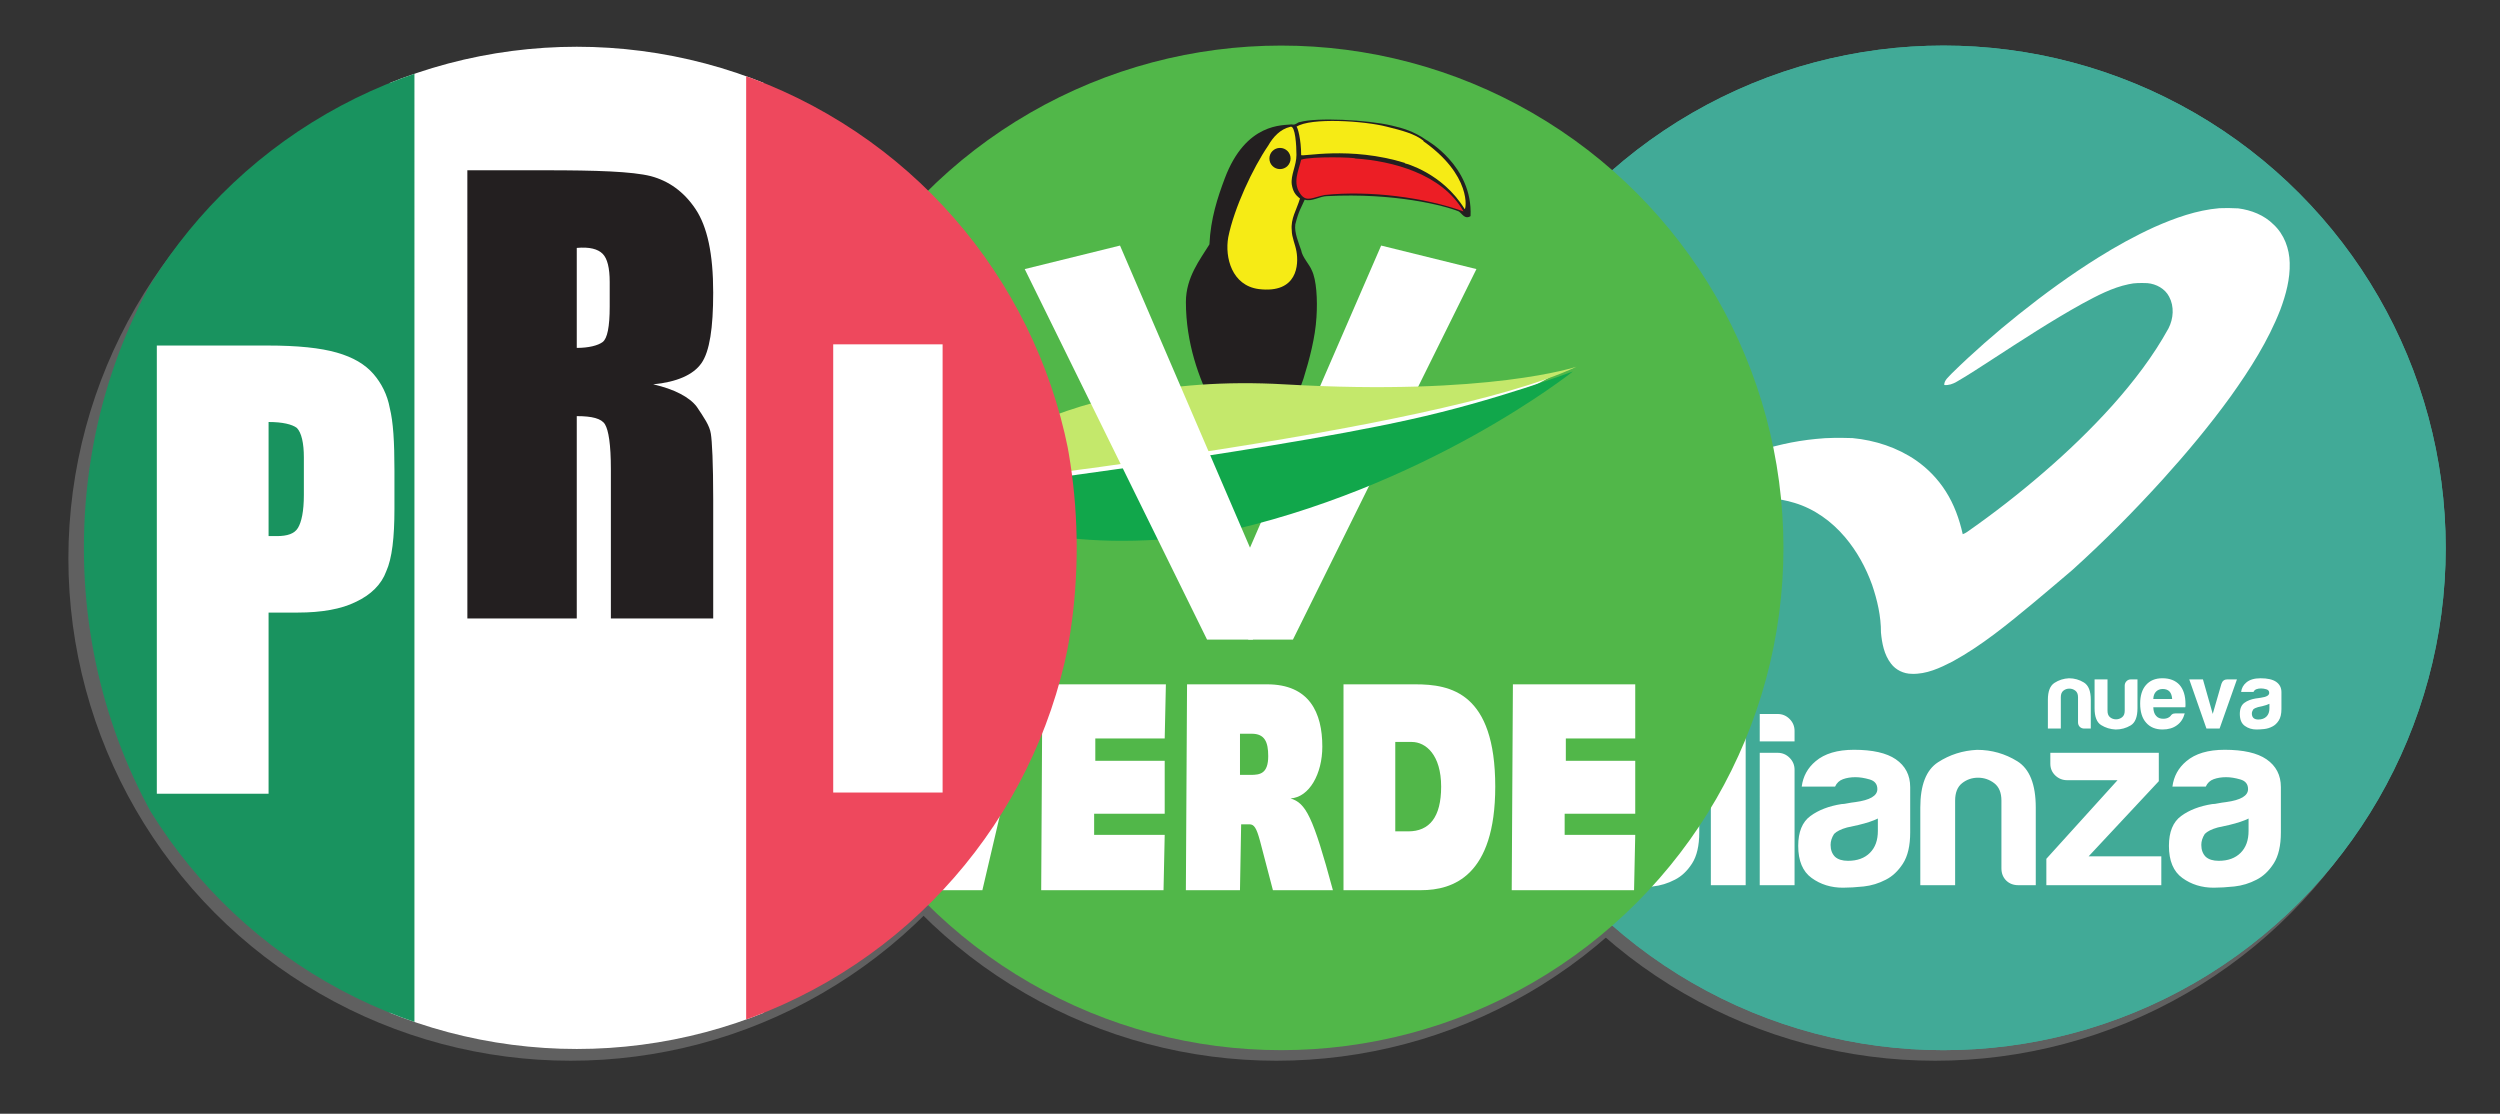
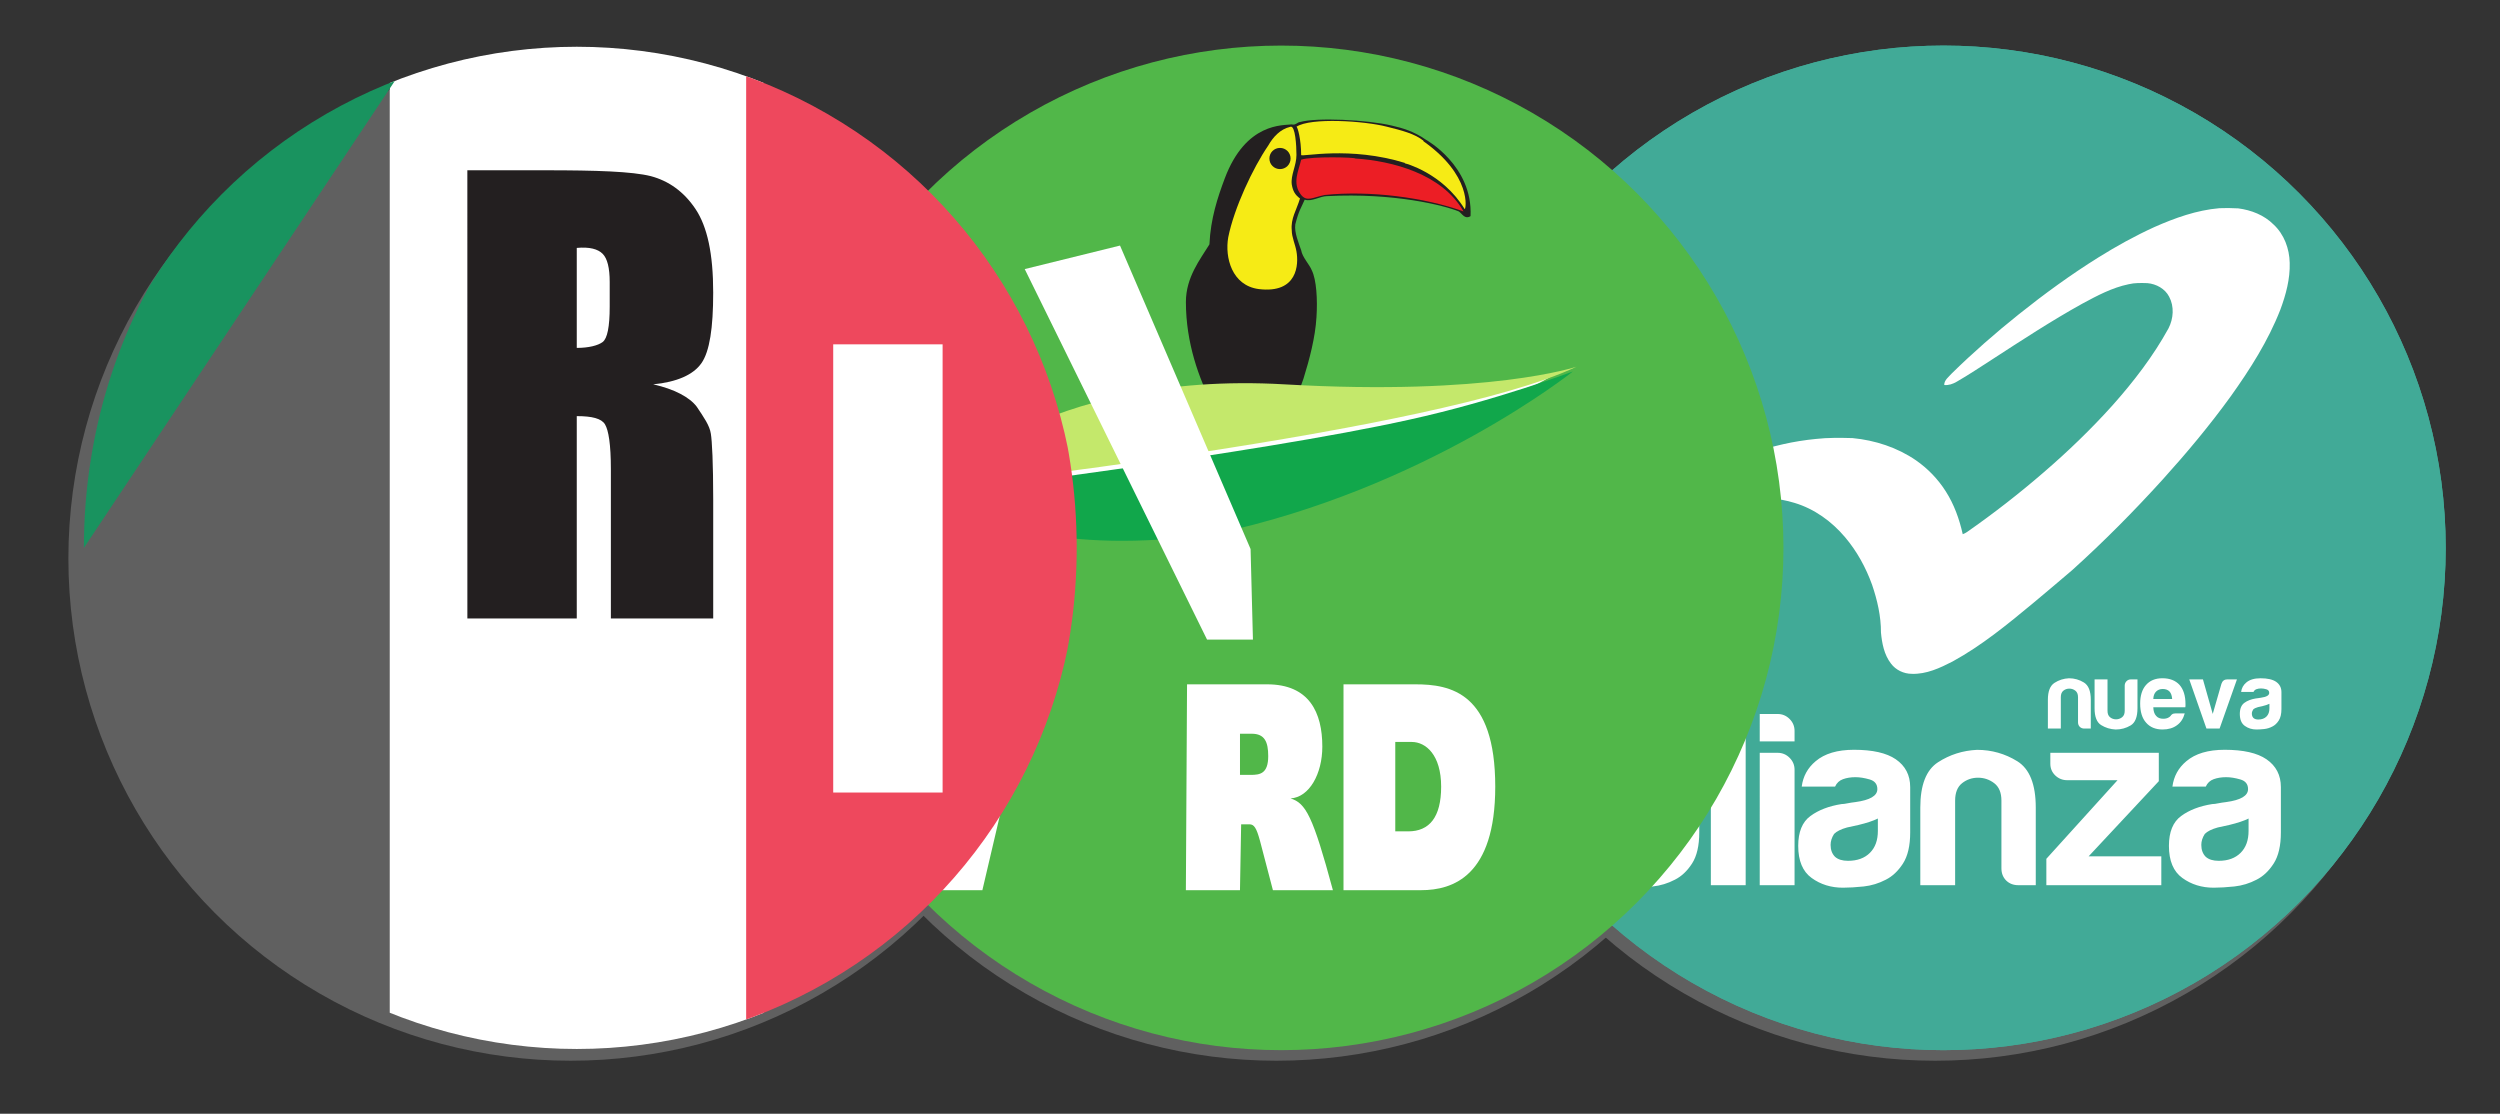
<svg xmlns="http://www.w3.org/2000/svg" xmlns:xlink="http://www.w3.org/1999/xlink" version="1.1" id="Layer_1" x="0px" y="0px" width="211px" height="94px" viewBox="0 0 211 94" enable-background="new 0 0 211 94" xml:space="preserve">
  <rect x="0" y="0" width="211" height="94" fill="#333333" stroke="none" />
  <g>
    <g id="V2_CANDIDATURAS_INDEPENDIENTES_5_">
      <g>
        <g>
          <g>
            <g>
              <g>
                <circle id="SVGID_7_" fill="#606060" cx="48.165" cy="47.133" r="42.393" />
              </g>
            </g>
          </g>
        </g>
      </g>
    </g>
    <g id="V2_CANDIDATURAS_INDEPENDIENTES_4_">
      <g>
        <g>
          <g>
            <g>
              <g>
                <circle id="SVGID_6_" fill="#606060" cx="107.733" cy="47.133" r="42.393" />
              </g>
            </g>
          </g>
        </g>
      </g>
    </g>
    <g id="V2_CANDIDATURAS_INDEPENDIENTES_3_">
      <g>
        <g>
          <g>
            <g>
              <g>
                <circle id="SVGID_4_" fill="#606060" cx="163.331" cy="47.133" r="42.393" />
              </g>
            </g>
          </g>
        </g>
      </g>
    </g>
    <g>
      <g>
        <g>
          <g>
            <circle id="SVGID_2_" fill="#41AA97" cx="164.026" cy="46.24" r="42.393" />
          </g>
          <g>
            <g>
              <defs>
                <circle id="SVGID_1_" cx="164.026" cy="46.24" r="42.393" />
              </defs>
              <clipPath id="SVGID_3_">
                <use xlink:href="#SVGID_1_" overflow="visible" />
              </clipPath>
              <rect x="117.264" y="-0.422" clip-path="url(#SVGID_3_)" fill="#41AA97" width="91.736" height="92.034" />
            </g>
          </g>
        </g>
      </g>
      <g>
        <path fill="#FFFFFF" d="M176.462,61.491h-0.546c-0.157,0-0.284-0.049-0.383-0.148c-0.099-0.1-0.148-0.227-0.148-0.382l0,0v-2.123     c0-0.249-0.076-0.432-0.226-0.546c-0.151-0.115-0.32-0.172-0.508-0.172c-0.188,0-0.354,0.057-0.5,0.172     c-0.145,0.115-0.218,0.297-0.218,0.546v2.653h-1.092v-2.435c0-0.707,0.185-1.18,0.554-1.42c0.369-0.24,0.778-0.369,1.226-0.39     c0.458,0,0.879,0.12,1.264,0.358c0.385,0.24,0.578,0.723,0.578,1.452L176.462,61.491L176.462,61.491L176.462,61.491z      M180.403,57.34v2.435c0,0.739-0.193,1.223-0.578,1.452c-0.385,0.229-0.806,0.344-1.264,0.344     c-0.447-0.021-0.856-0.145-1.225-0.374s-0.554-0.703-0.554-1.421V57.34h1.092v2.653c0,0.249,0.073,0.432,0.218,0.546     c0.145,0.115,0.312,0.172,0.5,0.172s0.357-0.057,0.508-0.172s0.226-0.297,0.226-0.546V57.87l0,0c0-0.145,0.049-0.27,0.148-0.374     c0.1-0.104,0.227-0.156,0.384-0.156H180.403L180.403,57.34L180.403,57.34z M183.61,60.211h0.781     c-0.115,0.437-0.333,0.77-0.655,0.999c-0.323,0.24-0.728,0.359-1.217,0.359c-0.593,0-1.056-0.193-1.39-0.578     c-0.333-0.374-0.499-0.91-0.499-1.608c0-0.666,0.161-1.187,0.484-1.561c0.333-0.385,0.797-0.578,1.389-0.578     c0.625,0,1.108,0.188,1.452,0.562c0.333,0.385,0.5,0.92,0.5,1.608c0,0.041,0,0.078,0,0.109c0,0.032,0,0.052,0,0.063     c0,0.052-0.006,0.088-0.016,0.109h-2.7c0.011,0.323,0.088,0.562,0.234,0.718c0.135,0.166,0.338,0.25,0.609,0.25     c0.177,0,0.328-0.036,0.453-0.109c0.031-0.011,0.06-0.029,0.085-0.055c0.027-0.027,0.055-0.054,0.087-0.087     c0.01-0.031,0.049-0.072,0.116-0.124C183.389,60.238,183.487,60.211,183.61,60.211L183.61,60.211z M181.738,58.994h1.592     c-0.02-0.281-0.093-0.489-0.218-0.625c-0.135-0.145-0.328-0.218-0.577-0.218c-0.229,0-0.417,0.073-0.562,0.218     C181.826,58.516,181.748,58.724,181.738,58.994L181.738,58.994z M187.333,61.491h-1.108l-1.452-4.152h1.155l0.827,2.918     l0.734-2.544c0.084-0.249,0.25-0.374,0.499-0.374l0,0h0.811L187.333,61.491L187.333,61.491z M191.539,59.4     c-0.145,0.073-0.349,0.14-0.609,0.203c-0.24,0.052-0.358,0.078-0.358,0.078c-0.188,0.052-0.324,0.12-0.406,0.203     c-0.073,0.115-0.109,0.229-0.109,0.344c0,0.156,0.047,0.281,0.14,0.374c0.095,0.084,0.229,0.125,0.406,0.125     c0.292,0,0.521-0.084,0.687-0.25s0.249-0.394,0.249-0.686V59.4L191.539,59.4L191.539,59.4z M191.788,61.319     c-0.218,0.115-0.45,0.185-0.694,0.212c-0.245,0.025-0.461,0.039-0.649,0.039c-0.374,0-0.702-0.101-0.983-0.305     c-0.281-0.202-0.421-0.538-0.421-1.007c0-0.437,0.128-0.749,0.382-0.936s0.581-0.312,0.975-0.374     c0.052,0,0.115-0.008,0.188-0.024c0.073-0.015,0.156-0.028,0.249-0.039c0.458-0.063,0.687-0.197,0.687-0.406     c0-0.156-0.081-0.257-0.242-0.304c-0.161-0.047-0.309-0.071-0.445-0.071c-0.145,0-0.276,0.022-0.39,0.063     c-0.115,0.041-0.197,0.119-0.249,0.233h-1.045c0.041-0.323,0.186-0.587,0.437-0.797c0.281-0.239,0.682-0.358,1.202-0.358     c0.583,0,1.02,0.098,1.311,0.297c0.302,0.208,0.453,0.5,0.453,0.874v1.421c0,0.416-0.076,0.742-0.227,0.975     C192.176,61.046,191.996,61.216,191.788,61.319L191.788,61.319z" />
        <path fill="#FFFFFF" d="M140.687,69.083c-0.391,0.197-0.939,0.377-1.638,0.545c-0.645,0.14-0.964,0.211-0.964,0.211     c-0.506,0.14-0.871,0.323-1.093,0.545c-0.197,0.308-0.294,0.616-0.294,0.925c0,0.419,0.125,0.756,0.377,1.007     c0.254,0.226,0.616,0.337,1.093,0.337c0.785,0,1.402-0.226,1.85-0.674c0.448-0.448,0.67-1.061,0.67-1.846L140.687,69.083     L140.687,69.083z M141.358,74.248c-0.588,0.308-1.212,0.498-1.867,0.57c-0.659,0.068-1.24,0.104-1.746,0.104     c-1.007,0-1.889-0.272-2.645-0.821c-0.756-0.545-1.133-1.448-1.133-2.71c0-1.176,0.344-2.015,1.029-2.52     c0.685-0.502,1.563-0.839,2.624-1.007c0.14,0,0.308-0.022,0.506-0.065c0.197-0.039,0.419-0.075,0.67-0.104     c1.233-0.168,1.85-0.53,1.85-1.094c0-0.419-0.219-0.692-0.652-0.817c-0.434-0.125-0.832-0.19-1.197-0.19     c-0.391,0-0.742,0.057-1.05,0.168s-0.53,0.319-0.67,0.627h-2.814c0.111-0.868,0.502-1.581,1.176-2.144     c0.756-0.642,1.835-0.964,3.233-0.964c1.57,0,2.746,0.265,3.527,0.799c0.814,0.559,1.219,1.344,1.219,2.352v3.825     c0,1.118-0.204,1.997-0.609,2.624C142.401,73.513,141.917,73.968,141.358,74.248L141.358,74.248z M144.395,60.261h1.513     c0.391,0,0.728,0.133,1.007,0.398c0.28,0.269,0.42,0.595,0.42,0.989V74.71h-2.939L144.395,60.261L144.395,60.261z      M148.522,63.537h1.512c0.391,0,0.728,0.14,1.007,0.42c0.28,0.28,0.42,0.616,0.42,1.007v9.746h-2.939V63.537L148.522,63.537z      M148.522,60.261h1.512c0.391,0,0.728,0.14,1.007,0.419c0.28,0.28,0.42,0.616,0.42,1.011v0.882h-2.939V60.261L148.522,60.261z      M158.491,69.083c-0.391,0.197-0.939,0.377-1.638,0.545c-0.645,0.14-0.964,0.211-0.964,0.211     c-0.506,0.14-0.871,0.323-1.093,0.545c-0.197,0.308-0.294,0.616-0.294,0.925c0,0.419,0.125,0.756,0.377,1.007     c0.254,0.226,0.616,0.337,1.093,0.337c0.785,0,1.402-0.226,1.85-0.674c0.448-0.448,0.67-1.061,0.67-1.846L158.491,69.083     L158.491,69.083z M159.161,74.248c-0.588,0.308-1.212,0.498-1.867,0.57c-0.659,0.068-1.24,0.104-1.746,0.104     c-1.007,0-1.889-0.272-2.645-0.821c-0.756-0.545-1.133-1.448-1.133-2.71c0-1.176,0.344-2.015,1.029-2.52     c0.685-0.502,1.563-0.839,2.624-1.007c0.14,0,0.308-0.022,0.506-0.065c0.197-0.039,0.419-0.075,0.67-0.104     c1.233-0.168,1.85-0.53,1.85-1.094c0-0.419-0.219-0.692-0.652-0.817s-0.832-0.19-1.197-0.19c-0.391,0-0.742,0.057-1.05,0.168     s-0.53,0.319-0.67,0.627h-2.814c0.111-0.868,0.502-1.581,1.176-2.144c0.756-0.642,1.835-0.964,3.233-0.964     c1.57,0,2.746,0.265,3.527,0.799c0.814,0.559,1.219,1.344,1.219,2.352v3.825c0,1.118-0.204,1.997-0.609,2.624     C160.204,73.513,159.72,73.968,159.161,74.248L159.161,74.248z M171.819,74.71h-1.469c-0.423,0-0.763-0.133-1.032-0.398     c-0.265-0.269-0.398-0.609-0.398-1.028l0,0V67.57c0-0.67-0.204-1.161-0.609-1.47c-0.405-0.308-0.86-0.462-1.366-0.462     c-0.505,0-0.953,0.154-1.344,0.462c-0.391,0.308-0.588,0.799-0.588,1.47v7.14h-2.939v-6.552c0-1.904,0.498-3.176,1.491-3.821     c0.993-0.645,2.093-0.993,3.298-1.05c1.233,0,2.366,0.323,3.401,0.964c1.036,0.645,1.555,1.947,1.555,3.907L171.819,74.71     L171.819,74.71z M172.712,74.71v-2.226l6.007-6.635h-4.244c-0.391,0-0.728-0.133-1.007-0.398c-0.28-0.269-0.42-0.599-0.42-0.989     v-0.925h9.155v2.395l-5.921,6.341h6.133v2.438h-9.703V74.71z M189.779,69.083c-0.391,0.197-0.939,0.377-1.638,0.545     c-0.645,0.14-0.964,0.211-0.964,0.211c-0.506,0.14-0.871,0.323-1.093,0.545c-0.197,0.308-0.294,0.616-0.294,0.925     c0,0.419,0.125,0.756,0.376,1.007c0.254,0.226,0.616,0.337,1.093,0.337c0.785,0,1.402-0.226,1.85-0.674     c0.448-0.448,0.67-1.061,0.67-1.846V69.083L189.779,69.083z M190.449,74.248c-0.588,0.308-1.212,0.498-1.868,0.57     c-0.659,0.068-1.24,0.104-1.745,0.104c-1.007,0-1.889-0.272-2.645-0.821c-0.756-0.545-1.133-1.448-1.133-2.71     c0-1.176,0.344-2.015,1.029-2.52c0.685-0.502,1.563-0.839,2.624-1.007c0.14,0,0.308-0.022,0.505-0.065     c0.197-0.039,0.42-0.075,0.67-0.104c1.233-0.168,1.85-0.53,1.85-1.094c0-0.419-0.219-0.692-0.652-0.817     c-0.434-0.125-0.831-0.19-1.197-0.19c-0.391,0-0.742,0.057-1.05,0.168s-0.53,0.319-0.67,0.627h-2.814     c0.111-0.868,0.502-1.581,1.176-2.144c0.756-0.642,1.835-0.964,3.233-0.964c1.57,0,2.746,0.265,3.527,0.799     c0.813,0.559,1.218,1.344,1.218,2.352v3.825c0,1.118-0.204,1.997-0.609,2.624C191.492,73.513,191.008,73.968,190.449,74.248     L190.449,74.248z" />
        <path fill="#FFFFFF" d="M181.823,19.167c1.747-0.774,3.579-1.431,5.494-1.595c0.48-0.021,1.016-0.019,1.592,0.015     c1.097,0.142,2.188,0.567,2.979,1.362c0.89,0.821,1.34,2.04,1.363,3.235c0.041,1.357-0.321,2.69-0.79,3.952     c-1.028,2.634-2.558,5.035-4.196,7.327c-1.765,2.44-3.696,4.753-5.714,6.986c-2.43,2.681-4.98,5.256-7.668,7.679     c-1.09,0.945-2.205,1.859-3.306,2.791c-2.147,1.777-4.318,3.565-6.773,4.908c-1.071,0.553-2.224,1.092-3.458,1.044     c-0.672-0.004-1.34-0.321-1.746-0.863c-0.578-0.746-0.762-1.709-0.847-2.626c0.007-1.373-0.308-2.727-0.747-4.021     c-0.524-1.455-1.278-2.834-2.279-4.017c-1.124-1.332-2.598-2.403-4.278-2.903c-0.672-0.201-1.366-0.354-2.07-0.348     c-0.539-0.001-1.08-0.018-1.617,0.03c-2.179,0.268-4.228,1.167-6.09,2.299c-2.307,1.414-4.374,3.187-6.284,5.095     c-0.136,0.155-0.351,0.191-0.515,0.057c-0.037-0.586,0.445-0.995,0.735-1.449c1.925-2.833,4.325-5.366,7.169-7.29     c3.106-2.118,6.752-3.426,10.492-3.789c1.023-0.115,2.057-0.098,3.085-0.071c1.898,0.18,3.778,0.792,5.355,1.877     c1.001,0.695,1.863,1.592,2.516,2.621c0.703,1.101,1.148,2.344,1.431,3.614c0.125-0.048,0.246-0.105,0.356-0.182     c2.246-1.567,4.411-3.251,6.482-5.043c2.047-1.762,3.995-3.641,5.802-5.649c1.782-2.003,3.432-4.144,4.726-6.498     c0.421-0.82,0.499-1.847,0.054-2.674c-0.347-0.678-1.093-1.08-1.834-1.144c-0.529-0.016-1.068-0.034-1.586,0.093     c-1.4,0.289-2.67,0.973-3.917,1.644c-2.613,1.45-5.113,3.09-7.618,4.714c-0.986,0.633-1.96,1.287-2.976,1.871     c-0.317,0.184-0.678,0.315-1.05,0.276c-0.009-0.423,0.389-0.689,0.639-0.98c1.796-1.763,3.693-3.419,5.659-4.99     c2.152-1.718,4.382-3.344,6.72-4.802C178.627,20.777,180.195,19.909,181.823,19.167L181.823,19.167L181.823,19.167z" />
      </g>
    </g>
    <g>
      <g>
        <g>
          <g>
            <g>
              <g>
                <defs>
                  <circle id="SVGID_5_" cx="108.13" cy="46.24" r="42.393" />
                </defs>
                <clipPath id="SVGID_8_">
                  <use xlink:href="#SVGID_5_" overflow="visible" />
                </clipPath>
                <path clip-path="url(#SVGID_8_)" fill="#51B749" d="M151.119,83.47c0,4.17-3.375,7.446-7.446,7.446H70.304         c-4.17,0-7.446-3.375-7.446-7.446V10.102c0-4.17,3.375-7.446,7.446-7.446h73.269c4.17,0,7.446,3.375,7.446,7.446V83.47         H151.119z" />
              </g>
            </g>
          </g>
        </g>
        <g>
          <g>
            <g>
              <g>
                <defs>
                  <circle id="SVGID_9_" cx="108.13" cy="46.24" r="42.393" />
                </defs>
                <clipPath id="SVGID_10_">
                  <use xlink:href="#SVGID_9_" overflow="visible" />
                </clipPath>
                <polygon clip-path="url(#SVGID_10_)" fill="#FFFFFF" points="82.119,57.757 80.332,68.975 80.332,68.975 78.743,57.757          73.878,57.757 77.75,75.131 82.913,75.131 86.983,57.757        " />
              </g>
            </g>
          </g>
        </g>
        <g>
          <g>
            <g>
              <g>
                <defs>
-                   <circle id="SVGID_11_" cx="108.13" cy="46.24" r="42.393" />
-                 </defs>
+                   </defs>
                <clipPath id="SVGID_12_">
                  <use xlink:href="#SVGID_11_" overflow="visible" />
                </clipPath>
                <polygon clip-path="url(#SVGID_12_)" fill="#FFFFFF" points="87.976,57.757 87.877,75.131 98.202,75.131 98.301,70.465          92.345,70.465 92.345,68.678 98.301,68.678 98.301,64.21 92.444,64.21 92.444,62.324 98.301,62.324 98.401,57.757        " />
              </g>
            </g>
          </g>
        </g>
        <g>
          <g>
            <g>
              <g>
                <defs>
                  <circle id="SVGID_13_" cx="108.13" cy="46.24" r="42.393" />
                </defs>
                <clipPath id="SVGID_14_">
                  <use xlink:href="#SVGID_13_" overflow="visible" />
                </clipPath>
                <path clip-path="url(#SVGID_14_)" fill="#FFFFFF" d="M104.655,65.401h0.894c0.794,0,1.489-0.099,1.489-1.588         c0-1.191-0.298-1.886-1.39-1.886h-0.993V65.401z M100.088,75.131l0.099-17.374h6.751c3.574,0,4.666,2.383,4.666,5.262         c0,2.283-1.092,4.269-2.681,4.368l0,0c1.291,0.397,1.886,1.489,3.574,7.744h-5.063l-1.092-4.17         c-0.298-1.092-0.496-1.39-0.894-1.39h-0.695l-0.099,5.56H100.088z" />
              </g>
            </g>
          </g>
        </g>
        <g>
          <g>
            <g>
              <g>
                <defs>
                  <circle id="SVGID_15_" cx="108.13" cy="46.24" r="42.393" />
                </defs>
                <clipPath id="SVGID_16_">
                  <use xlink:href="#SVGID_15_" overflow="visible" />
                </clipPath>
                <path clip-path="url(#SVGID_16_)" fill="#FFFFFF" d="M117.761,70.167h1.092c1.787,0,2.78-1.191,2.78-3.773         c0-2.681-1.291-3.773-2.482-3.773h-1.39V70.167L117.761,70.167z M113.392,57.757h6.056c2.979,0,6.751,0.695,6.751,8.637         c0,7.545-3.574,8.737-6.255,8.737h-6.553L113.392,57.757L113.392,57.757z" />
              </g>
            </g>
          </g>
        </g>
        <g>
          <g>
            <g>
              <g>
                <defs>
                  <circle id="SVGID_17_" cx="108.13" cy="46.24" r="42.393" />
                </defs>
                <clipPath id="SVGID_18_">
                  <use xlink:href="#SVGID_17_" overflow="visible" />
                </clipPath>
-                 <polygon clip-path="url(#SVGID_18_)" fill="#FFFFFF" points="127.689,57.757 127.589,75.131 137.915,75.131 138.014,70.465          132.057,70.465 132.057,68.678 138.014,68.678 138.014,64.21 132.156,64.21 132.156,62.324 138.014,62.324 138.014,57.757                 " />
-               </g>
-             </g>
-           </g>
-         </g>
-         <g>
-           <g>
-             <g>
-               <g>
-                 <defs>
-                   <circle id="SVGID_19_" cx="108.13" cy="46.24" r="42.393" />
-                 </defs>
+               </g>
+             </g>
+           </g>
+         </g>
+         <g>
+           <g>
+             <g>
+               <g>
+                 <defs>
+                   </defs>
                <clipPath id="SVGID_20_">
                  <use xlink:href="#SVGID_19_" overflow="visible" />
                </clipPath>
                <polyline clip-path="url(#SVGID_20_)" fill="#FFFFFF" points="105.45,46.339 105.45,46.339 105.35,53.984 109.123,53.984          124.611,22.711 116.569,20.725 105.45,46.339        " />
              </g>
            </g>
          </g>
        </g>
        <g>
          <g>
            <g>
              <g>
                <defs>
                  <circle id="SVGID_21_" cx="108.13" cy="46.24" r="42.393" />
                </defs>
                <clipPath id="SVGID_22_">
                  <use xlink:href="#SVGID_21_" overflow="visible" />
                </clipPath>
                <path clip-path="url(#SVGID_22_)" fill="#231F20" d="M109.719,10.3c1.39-0.397,5.659-0.199,7.744,0.298         c0.894,0.199,1.886,0.496,2.879,1.191c0,0,3.971,2.184,3.773,6.453c-0.496,0.298-0.695-0.199-0.993-0.397         c-1.191-0.496-5.461-1.588-11.119-1.291c-0.596,0-1.291,0.496-1.886,0.298c-0.298,0.695-0.496,0.894-0.794,2.085         c-0.099,0.695,0.298,1.588,0.496,2.184c0.099,0.596,0.695,1.191,0.894,1.688c0.397,0.794,0.496,2.482,0.397,3.971         c-0.099,1.688-0.596,3.574-1.092,5.163c-0.596,1.688-1.191,3.375-1.787,4.567c-0.199,0.397-3.375,1.588-3.475,1.39         c-0.199-0.298-4.666-5.461-4.666-12.41c0-2.085,1.191-3.574,1.986-4.865c0.099-2.184,0.695-3.971,1.291-5.56         c1.787-4.766,4.964-4.468,5.659-4.567C109.322,10.598,109.52,10.3,109.719,10.3" />
              </g>
            </g>
          </g>
        </g>
        <g>
          <g>
            <g>
              <g>
                <defs>
                  <circle id="SVGID_23_" cx="108.13" cy="46.24" r="42.393" />
                </defs>
                <clipPath id="SVGID_24_">
                  <use xlink:href="#SVGID_23_" overflow="visible" />
                </clipPath>
                <path clip-path="url(#SVGID_24_)" fill="#F6EB15" d="M109.818,13.08c0,0.199,4.07-0.794,8.836,0.695         c0.397,0.099,1.39-1.489,1.489-1.886c-0.695-0.596-1.886-0.894-3.078-1.191c-1.886-0.496-6.453-0.794-7.645,0         C109.52,10.697,109.818,11.789,109.818,13.08" />
              </g>
            </g>
          </g>
        </g>
        <g>
          <g>
            <g>
              <g>
                <defs>
                  <circle id="SVGID_25_" cx="108.13" cy="46.24" r="42.393" />
                </defs>
                <clipPath id="SVGID_26_">
                  <use xlink:href="#SVGID_25_" overflow="visible" />
                </clipPath>
                <path clip-path="url(#SVGID_26_)" fill="#EC1E25" d="M109.818,13.477c-0.199,0.894-0.794,1.986,0,2.979         c0.496,0.596,0.993,0.199,1.986,0c3.773-0.397,8.439,0.199,11.715,1.39c-1.787-3.177-6.056-4.269-9.134-4.468         C114.385,13.279,110.712,13.179,109.818,13.477" />
              </g>
            </g>
          </g>
        </g>
        <g>
          <g>
            <g>
              <g>
                <defs>
                  <circle id="SVGID_27_" cx="108.13" cy="46.24" r="42.393" />
                </defs>
                <clipPath id="SVGID_28_">
                  <use xlink:href="#SVGID_27_" overflow="visible" />
                </clipPath>
                <path clip-path="url(#SVGID_28_)" fill="#F6EB15" d="M107.038,12.286c-1.291,1.886-2.879,5.262-3.375,7.744         c-0.298,1.688,0.298,4.07,2.581,4.368c3.276,0.397,3.375-2.085,3.177-3.177c-0.099-0.596-0.397-1.191-0.397-1.787         c-0.099-0.993,0.397-1.688,0.695-2.681c-0.397-0.298-0.596-0.596-0.695-1.191c-0.099-0.794,0.397-1.588,0.397-2.482         c0-0.794-0.099-2.482-0.496-2.383C108.031,10.896,107.435,11.591,107.038,12.286" />
              </g>
            </g>
          </g>
        </g>
        <g>
          <g>
            <g>
              <g>
                <defs>
                  <circle id="SVGID_29_" cx="108.13" cy="46.24" r="42.393" />
                </defs>
                <clipPath id="SVGID_30_">
                  <use xlink:href="#SVGID_29_" overflow="visible" />
                </clipPath>
                <path clip-path="url(#SVGID_30_)" fill="#F6EB15" d="M119.945,11.789c0,0-0.993,1.688-1.39,1.986         c0,0,3.177,0.794,5.063,3.872C123.718,17.746,124.313,14.768,119.945,11.789" />
              </g>
            </g>
          </g>
        </g>
        <g>
          <g>
            <g>
              <g>
                <defs>
                  <circle id="SVGID_31_" cx="108.13" cy="46.24" r="42.393" />
                </defs>
                <clipPath id="SVGID_32_">
                  <use xlink:href="#SVGID_31_" overflow="visible" />
                </clipPath>
                <path clip-path="url(#SVGID_32_)" fill="#231F20" d="M108.925,13.378c0,0.496-0.397,0.894-0.894,0.894         s-0.894-0.397-0.894-0.894c0-0.496,0.397-0.894,0.894-0.894S108.925,12.882,108.925,13.378" />
              </g>
            </g>
          </g>
        </g>
        <g>
          <g>
            <g>
              <g>
                <defs>
                  <circle id="SVGID_33_" cx="108.13" cy="46.24" r="42.393" />
                </defs>
                <clipPath id="SVGID_34_">
                  <use xlink:href="#SVGID_33_" overflow="visible" />
                </clipPath>
                <path clip-path="url(#SVGID_34_)" fill="#FFFFFF" d="M79.438,40.78c0,0-0.993,0.596-0.199,1.092         c0.596,0.298,16.779-2.482,16.779-2.482s2.383-0.199,8.538-0.794c6.255-0.596,18.367-3.574,20.849-4.368         c2.879-0.794,5.858-2.681,5.858-2.681l-1.886,0.695c0,0-4.468,1.39-11.219,2.482c-7.347,1.092-10.524,2.085-17.076,2.879         C85.594,39.29,79.438,40.78,79.438,40.78" />
              </g>
            </g>
          </g>
        </g>
        <g>
          <g>
            <g>
              <g>
                <defs>
                  <circle id="SVGID_35_" cx="108.13" cy="46.24" r="42.393" />
                </defs>
                <clipPath id="SVGID_36_">
                  <use xlink:href="#SVGID_35_" overflow="visible" />
                </clipPath>
                <path clip-path="url(#SVGID_36_)" fill="#C4E86B" d="M78.743,41.177c0,0,9.233-9.928,29.685-8.737         c17.275,0.993,24.622-1.489,24.622-1.489C121.434,36.51,78.743,41.177,78.743,41.177" />
              </g>
            </g>
          </g>
        </g>
        <g>
          <g>
            <g>
              <g>
                <defs>
                  <circle id="SVGID_37_" cx="108.13" cy="46.24" r="42.393" />
                </defs>
                <clipPath id="SVGID_38_">
                  <use xlink:href="#SVGID_37_" overflow="visible" />
                </clipPath>
                <path clip-path="url(#SVGID_38_)" fill="#11A74B" d="M102.273,45.049c-12.311,1.886-20.353-1.092-23.43-3.375         c0,0,27.203-3.375,40.11-6.255c7.248-1.588,13.8-4.07,13.8-4.07s-12.41,9.928-30.182,13.701L102.273,45.049L102.273,45.049z" />
              </g>
            </g>
          </g>
        </g>
        <g>
          <g>
            <g>
              <g>
                <defs>
                  <circle id="SVGID_39_" cx="108.13" cy="46.24" r="42.393" />
                </defs>
                <clipPath id="SVGID_40_">
                  <use xlink:href="#SVGID_39_" overflow="visible" />
                </clipPath>
                <polyline clip-path="url(#SVGID_40_)" fill="#FFFFFF" points="105.549,46.339 94.529,20.725 86.487,22.711 101.876,53.984          105.748,53.984 105.549,46.339 105.648,46.339        " />
              </g>
            </g>
          </g>
        </g>
      </g>
    </g>
    <g>
      <g>
        <g>
          <g>
            <g>
              <g>
                <defs>
                  <circle id="SVGID_41_" cx="48.68" cy="46.24" r="42.294" />
                </defs>
                <clipPath id="SVGID_42_">
                  <use xlink:href="#SVGID_41_" overflow="visible" />
                </clipPath>
                <rect x="32.894" y="0.074" clip-path="url(#SVGID_42_)" fill="#FFFFFF" width="31.571" height="89.353" />
              </g>
            </g>
          </g>
        </g>
        <g>
          <g>
            <g>
              <g>
                <defs>
                  <circle id="SVGID_43_" cx="48.68" cy="46.24" r="42.294" />
                </defs>
                <clipPath id="SVGID_44_">
                  <use xlink:href="#SVGID_43_" overflow="visible" />
                </clipPath>
                <g clip-path="url(#SVGID_44_)">
                  <g>
                    <g>
                      <g>
                        <g>
                          <defs>
                            <rect id="SVGID_45_" x="6.386" y="3.847" width="85.084" height="85.084" />
                          </defs>
                          <clipPath id="SVGID_46_">
                            <use xlink:href="#SVGID_45_" overflow="visible" />
                          </clipPath>
                          <path clip-path="url(#SVGID_46_)" fill="#EE485D" d="M90.874,46.24c0-19.36-11.616-35.841-27.898-41.897v83.793              C79.159,82.081,90.874,65.6,90.874,46.24" />
                        </g>
                        <g>
                          <g>
                            <g>
                              <g>
                                <defs>
                                  <rect id="SVGID_47_" x="6.386" y="3.847" width="85.084" height="85.084" />
                                </defs>
                                <clipPath id="SVGID_48_">
                                  <use xlink:href="#SVGID_47_" overflow="visible" />
                                </clipPath>
-                                 <path clip-path="url(#SVGID_48_)" fill="#19935F" d="M34.979,4.343C18.696,10.499,7.08,26.88,7.08,46.24                 s11.715,35.841,27.898,41.897L34.979,4.343L34.979,4.343z" />
+                                 <path clip-path="url(#SVGID_48_)" fill="#19935F" d="M34.979,4.343C18.696,10.499,7.08,26.88,7.08,46.24                 L34.979,4.343L34.979,4.343z" />
                              </g>
                              <g>
                                <g>
                                  <g>
                                    <g>
                                      <defs>
                                        <rect id="SVGID_49_" x="6.386" y="3.847" width="85.084" height="85.084" />
                                      </defs>
                                      <clipPath id="SVGID_50_">
                                        <use xlink:href="#SVGID_49_" overflow="visible" />
                                      </clipPath>
-                                       <path clip-path="url(#SVGID_50_)" fill="#FFFFFF" d="M25.05,36.113c0.397,0.397,0.596,1.291,0.596,2.482v3.177                    c0,1.39-0.199,2.283-0.496,2.78s-0.894,0.695-1.787,0.695c-0.199,0-0.397,0-0.695,0v-9.63                    C23.859,35.617,24.653,35.816,25.05,36.113 M13.435,66.99h9.233V51.701h2.482c1.986,0,3.674-0.298,4.865-0.894                    c1.291-0.596,2.184-1.489,2.581-2.581c0.496-1.092,0.695-2.879,0.695-5.262v-3.276                    c0-2.383-0.099-4.07-0.397-5.262c-0.199-1.092-0.695-2.085-1.39-2.879s-1.688-1.39-3.078-1.787                    c-1.39-0.397-3.276-0.596-5.858-0.596h-9.332V66.99H13.435L13.435,66.99z" />
                                    </g>
                                    <g>
                                      <g>
                                        <g>
                                          <g>
                                            <defs>
                                              <rect id="SVGID_51_" x="6.386" y="3.847" width="85.084" height="85.084" />
                                            </defs>
                                            <clipPath id="SVGID_52_">
                                              <use xlink:href="#SVGID_51_" overflow="visible" />
                                            </clipPath>
                                            <path clip-path="url(#SVGID_52_)" fill="#231F20" d="M50.863,21.42c0.397,0.397,0.596,1.191,0.596,2.383v2.085                       c0,1.688-0.199,2.681-0.596,2.979s-1.191,0.496-2.184,0.496v-8.439C49.772,20.824,50.467,21.023,50.863,21.42                        M39.446,52.197h9.233V35.121c1.291,0,2.085,0.199,2.383,0.695s0.496,1.688,0.496,3.773v12.609h8.637V42.169                       c0-3.078-0.099-4.964-0.199-5.56c-0.099-0.695-0.596-1.39-1.191-2.283c-0.596-0.794-1.886-1.489-3.674-1.886                       c1.986-0.199,3.375-0.794,4.07-1.787s0.993-2.979,0.993-5.957c0-3.276-0.496-5.56-1.489-7.049                       s-2.283-2.383-3.773-2.78c-1.588-0.397-4.567-0.496-8.935-0.496h-6.553L39.446,52.197L39.446,52.197z" />
                                          </g>
                                          <g>
                                            <g>
                                              <g>
                                                <g>
                                                  <defs>
                                                    <rect id="SVGID_53_" x="6.386" y="3.847" width="85.084" height="85.084" />
                                                  </defs>
                                                  <clipPath id="SVGID_54_">
                                                    <use xlink:href="#SVGID_53_" overflow="visible" />
                                                  </clipPath>
                                                  <rect x="70.323" y="29.064" clip-path="url(#SVGID_54_)" fill="#FFFFFF" width="9.233" height="37.826" />
                                                </g>
                                              </g>
                                            </g>
                                          </g>
                                        </g>
                                      </g>
                                    </g>
                                  </g>
                                </g>
                              </g>
                            </g>
                          </g>
                        </g>
                      </g>
                    </g>
                  </g>
                </g>
              </g>
            </g>
          </g>
        </g>
      </g>
    </g>
  </g>
</svg>